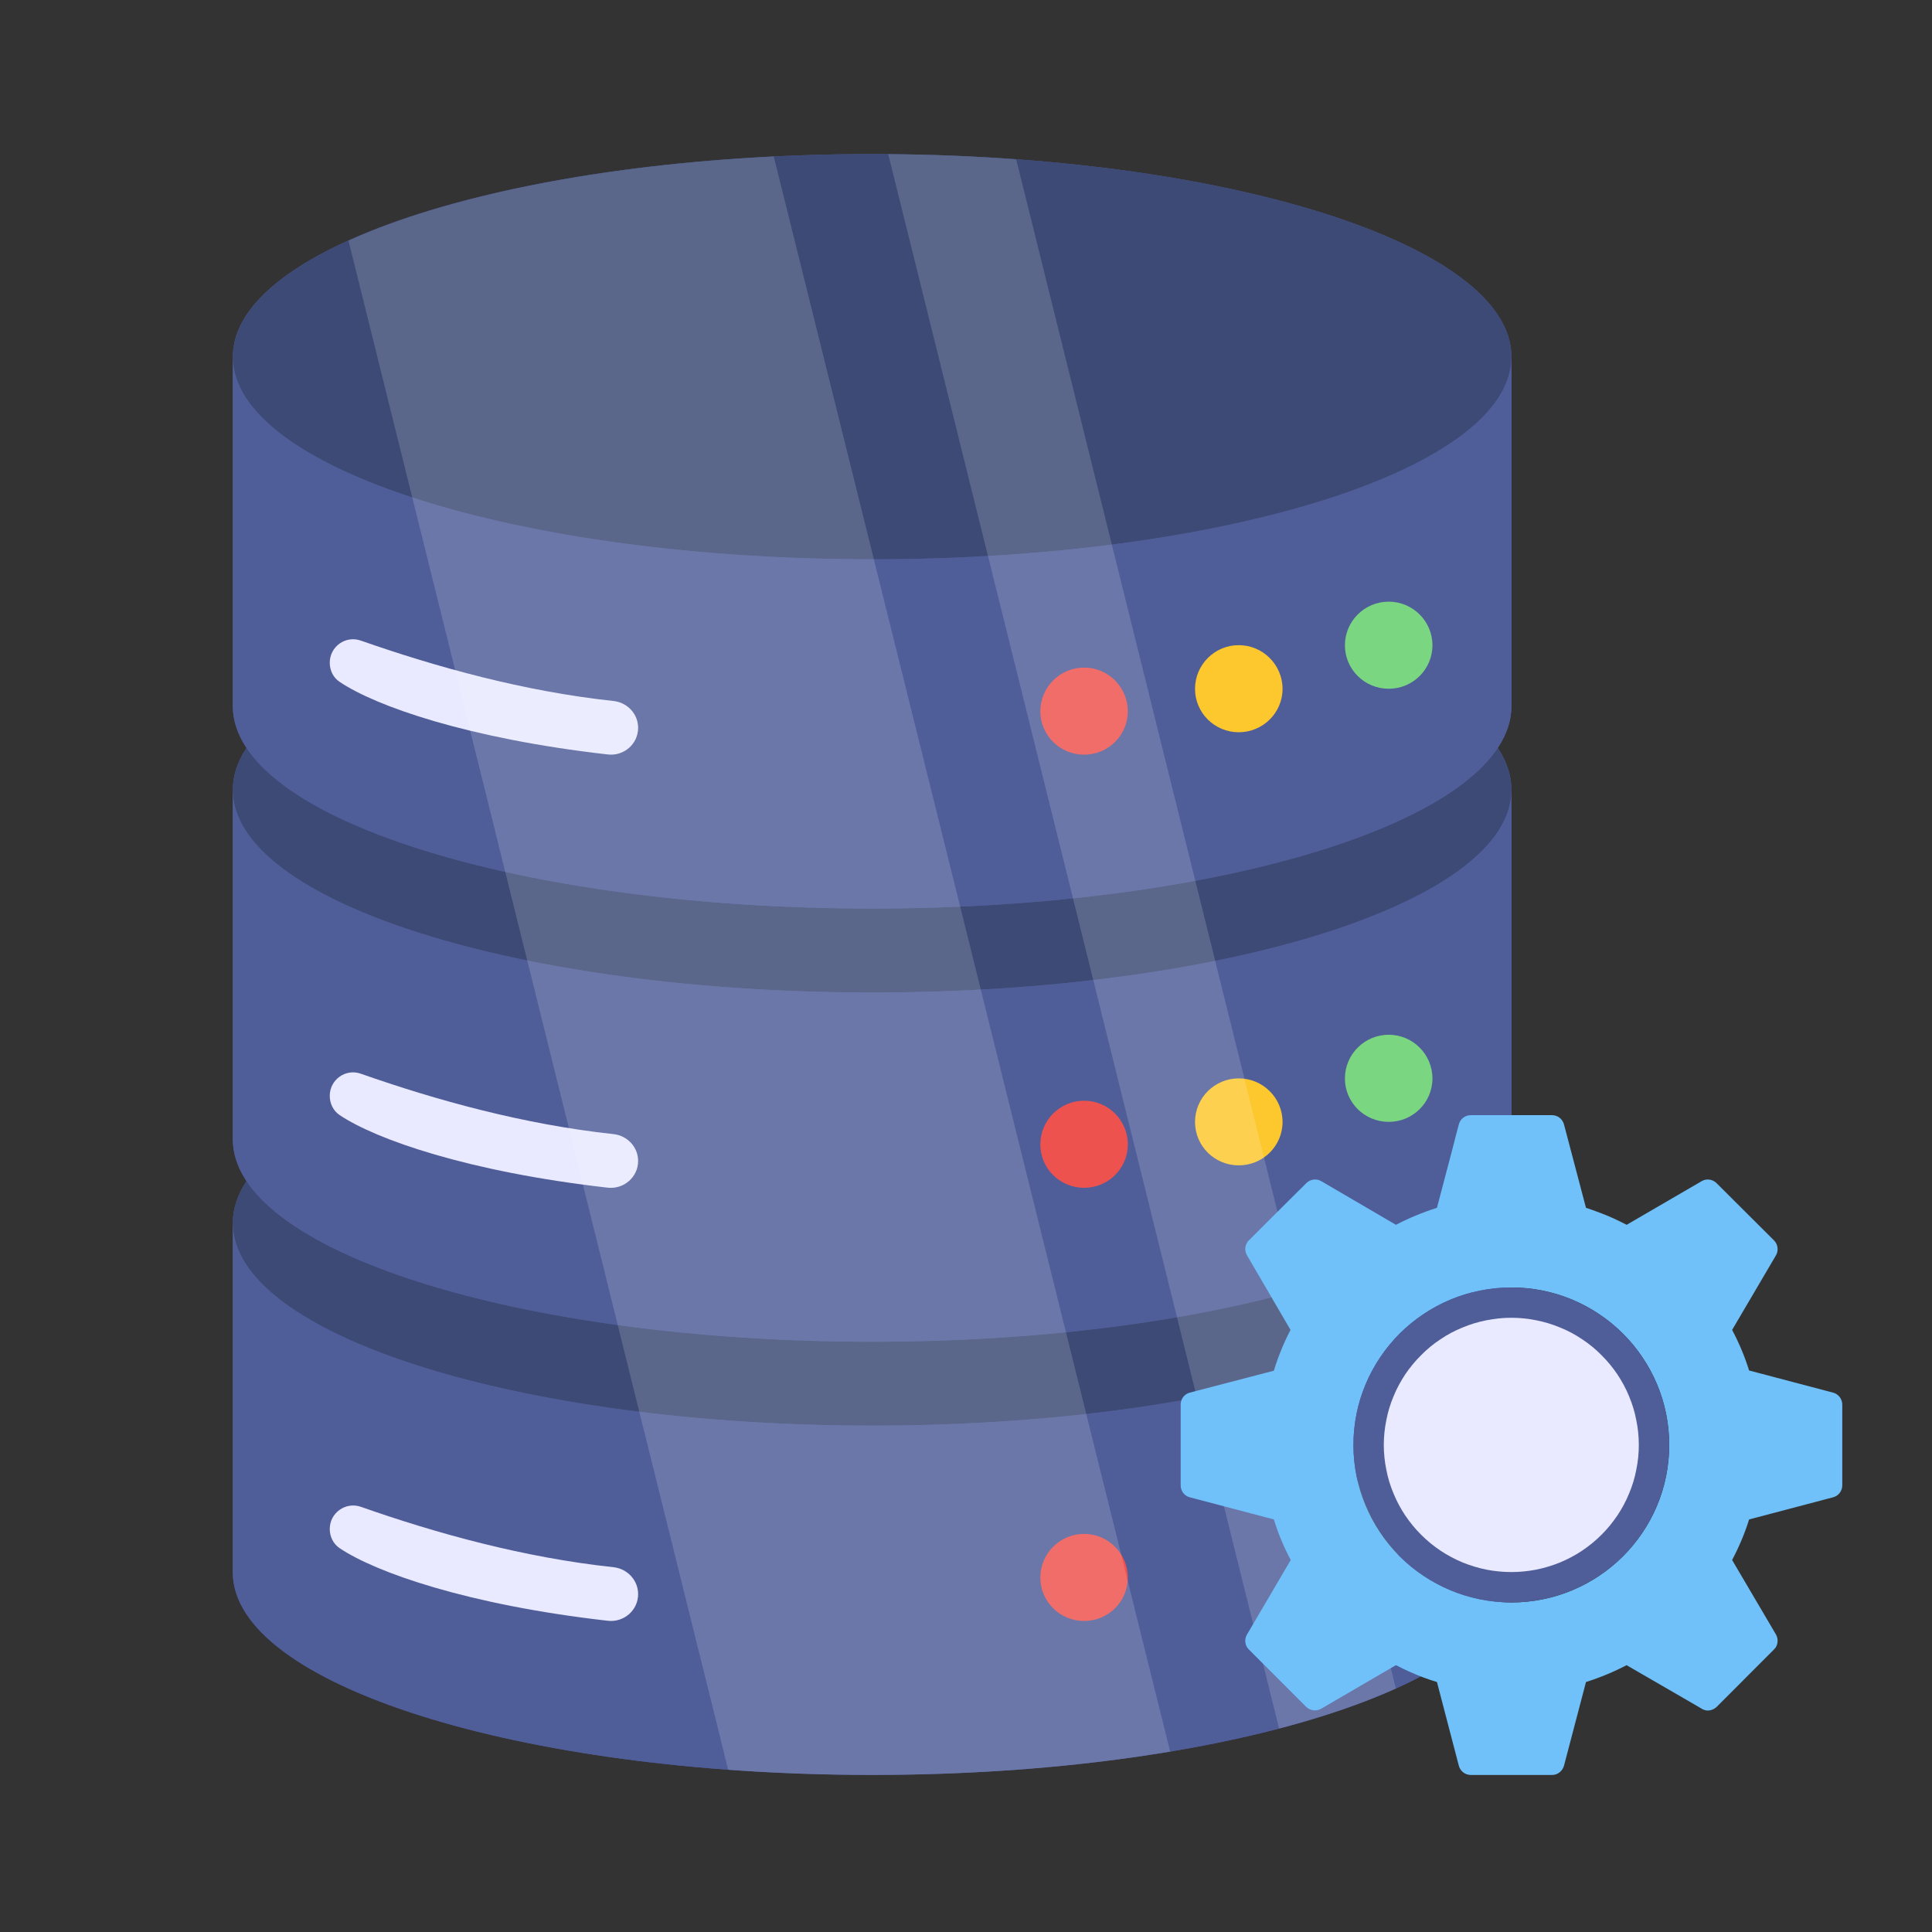
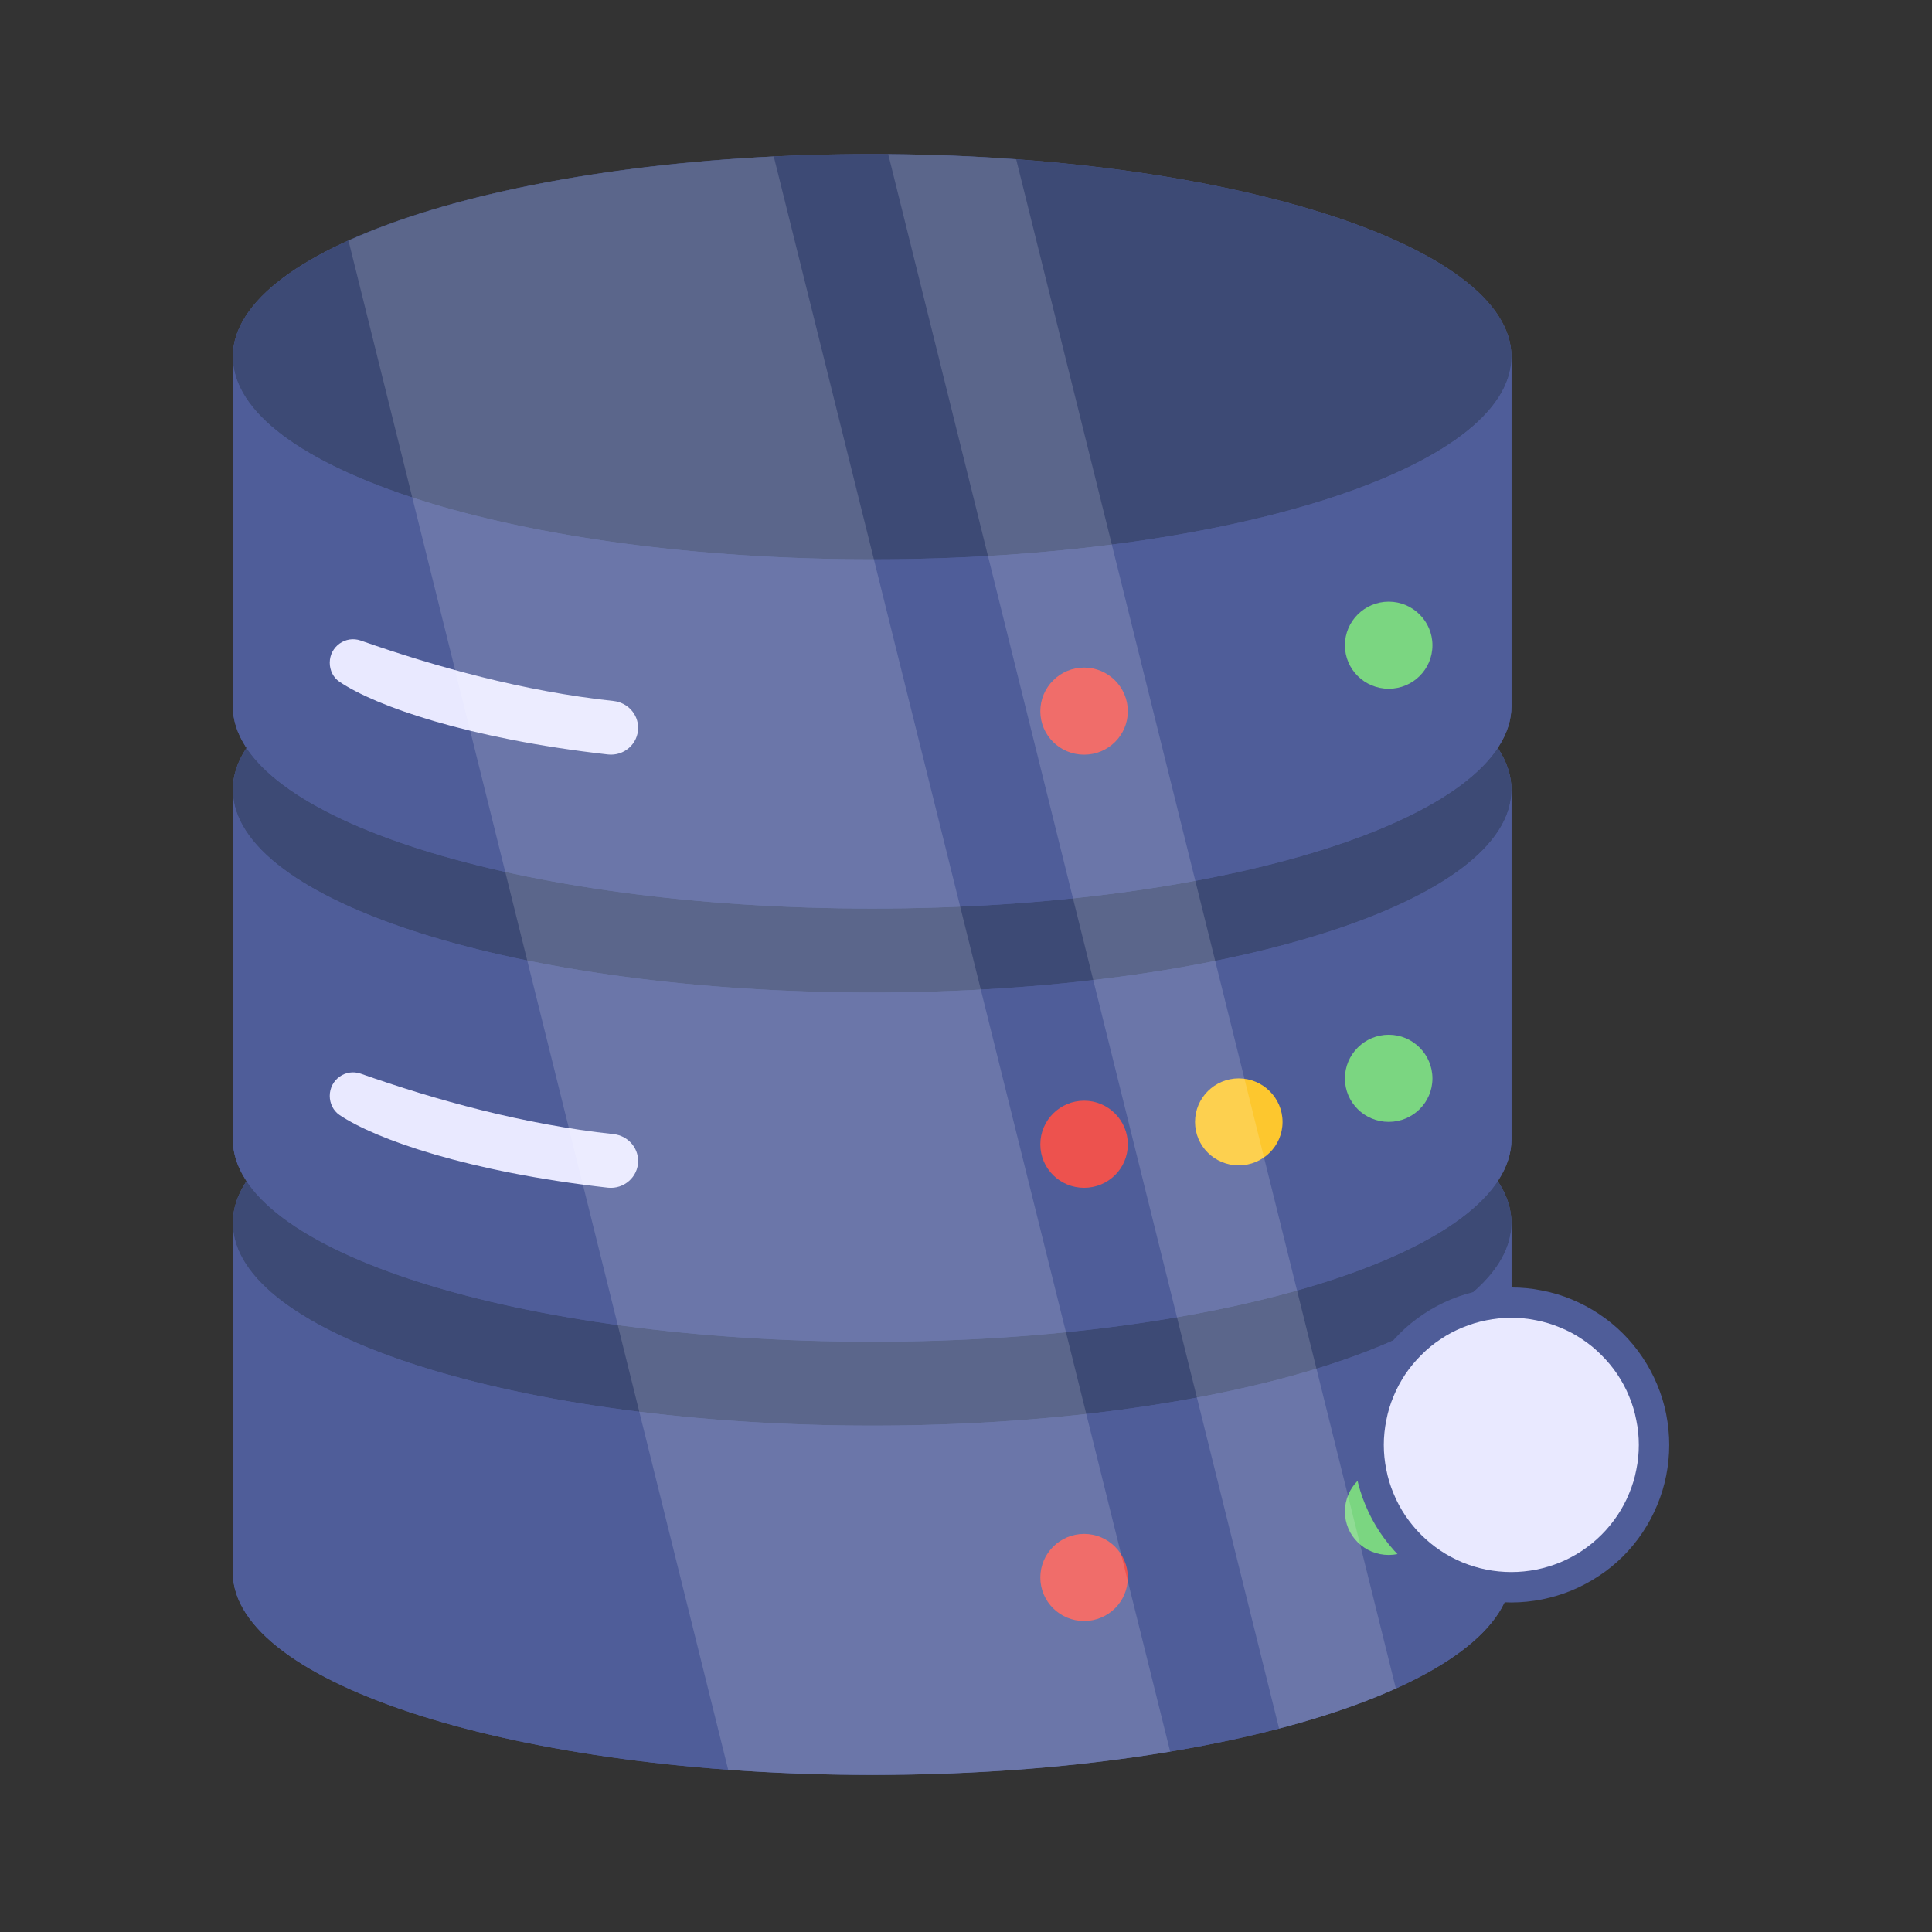
<svg xmlns="http://www.w3.org/2000/svg" width="96" zoomAndPan="magnify" viewBox="0 0 72 72" height="96" preserveAspectRatio="xMidYMid meet" version="1.0">
  <rect x="0" y="0" width="72" height="72" fill="#333333" stroke="none" />
  <defs>
    <filter x="0%" y="0%" width="100%" height="100%" id="b45848ee0d">
      <feColorMatrix values="0 0 0 0 1 0 0 0 0 1 0 0 0 0 1 0 0 0 1 0" color-interpolation-filters="sRGB" />
    </filter>
    <clipPath id="124b0d2dbd">
      <path d="M 8.664 38 L 57 38 L 57 66.32 L 8.664 66.32 Z M 8.664 38 " clip-rule="nonzero" />
    </clipPath>
    <clipPath id="1a94d937b2">
      <path d="M 8.664 38 L 57 38 L 57 54 L 8.664 54 Z M 8.664 38 " clip-rule="nonzero" />
    </clipPath>
    <clipPath id="6a244fe192">
      <path d="M 8.664 45 L 57 45 L 57 66.32 L 8.664 66.32 Z M 8.664 45 " clip-rule="nonzero" />
    </clipPath>
    <clipPath id="7c7cb299f0">
      <path d="M 8.664 21 L 57 21 L 57 50 L 8.664 50 Z M 8.664 21 " clip-rule="nonzero" />
    </clipPath>
    <clipPath id="f01d8ef946">
      <path d="M 8.664 21 L 57 21 L 57 37 L 8.664 37 Z M 8.664 21 " clip-rule="nonzero" />
    </clipPath>
    <clipPath id="6d398f98bb">
      <path d="M 8.664 29 L 57 29 L 57 51 L 8.664 51 Z M 8.664 29 " clip-rule="nonzero" />
    </clipPath>
    <clipPath id="780f57a433">
      <path d="M 8.664 5.57 L 57 5.57 L 57 34 L 8.664 34 Z M 8.664 5.57 " clip-rule="nonzero" />
    </clipPath>
    <clipPath id="4824dd4e52">
      <path d="M 8.664 5.57 L 57 5.57 L 57 21 L 8.664 21 Z M 8.664 5.57 " clip-rule="nonzero" />
    </clipPath>
    <clipPath id="6730640bb5">
      <path d="M 8.664 13 L 57 13 L 57 34 L 8.664 34 Z M 8.664 13 " clip-rule="nonzero" />
    </clipPath>
    <clipPath id="1a4c64d289">
      <path d="M 12 5.57 L 54 5.57 L 54 66.32 L 12 66.32 Z M 12 5.57 " clip-rule="nonzero" />
    </clipPath>
    <mask id="806e8dcc0d">
      <g filter="url(#b45848ee0d)">
        <rect x="-7.2" width="86.4" fill="#000000" y="-7.2" height="86.4" fill-opacity="0.16" />
      </g>
    </mask>
    <clipPath id="bf78657bd3">
      <path d="M 0 0.57 L 32 0.57 L 32 61.32 L 0 61.32 Z M 0 0.57 " clip-rule="nonzero" />
    </clipPath>
    <clipPath id="435949a8ee">
      <path d="M 21 0.57 L 41 0.57 L 41 60 L 21 60 Z M 21 0.57 " clip-rule="nonzero" />
    </clipPath>
    <clipPath id="39b57ae88b">
      <rect x="0" width="42" y="0" height="62" />
    </clipPath>
    <clipPath id="c98a908a62">
      <path d="M 44 41 L 68.664 41 L 68.664 66.32 L 44 66.32 Z M 44 41 " clip-rule="nonzero" />
    </clipPath>
  </defs>
  <g clip-path="url(#124b0d2dbd)">
    <path fill="#4f5d99" d="M 56.328 45.582 L 56.328 58.598 C 56.328 62.766 45.656 66.145 32.504 66.145 C 19.348 66.145 8.676 62.766 8.676 58.598 L 8.676 45.582 C 8.676 41.406 19.348 38.027 32.504 38.027 C 45.656 38.027 56.328 41.406 56.328 45.582 Z M 56.328 45.582 " fill-opacity="1" fill-rule="nonzero" />
  </g>
  <g clip-path="url(#1a94d937b2)">
    <path fill="#3d4a75" d="M 56.328 45.582 C 56.328 49.75 45.656 53.129 32.504 53.129 C 19.348 53.129 8.676 49.75 8.676 45.582 C 8.676 41.406 19.348 38.027 32.504 38.027 C 45.656 38.027 56.328 41.406 56.328 45.582 Z M 56.328 45.582 " fill-opacity="1" fill-rule="nonzero" />
  </g>
  <g clip-path="url(#6a244fe192)">
    <path fill="#4f5d99" d="M 8.676 45.582 C 8.676 49.75 19.348 53.129 32.504 53.129 C 45.656 53.129 56.328 49.75 56.328 45.582 L 56.328 58.598 C 56.328 62.766 45.656 66.145 32.504 66.145 C 19.348 66.145 8.676 62.766 8.676 58.598 Z M 8.676 45.582 " fill-opacity="1" fill-rule="nonzero" />
  </g>
-   <path fill="#e9e9ff" d="M 23.781 59.41 C 23.781 60.008 23.254 60.469 22.656 60.402 C 17.449 59.812 14.004 58.602 12.656 57.695 C 12.418 57.535 12.289 57.262 12.289 56.98 C 12.289 56.379 12.879 55.961 13.441 56.152 C 16.25 57.141 19.52 58.047 22.871 58.406 C 23.383 58.465 23.781 58.891 23.781 59.41 Z M 23.781 59.41 " fill-opacity="1" fill-rule="nonzero" />
  <path fill="#7bd681" d="M 53.383 56.332 C 53.383 57.23 52.652 57.949 51.754 57.949 C 50.852 57.949 50.121 57.23 50.121 56.332 C 50.121 55.434 50.852 54.703 51.754 54.703 C 52.652 54.703 53.383 55.434 53.383 56.332 Z M 53.383 56.332 " fill-opacity="1" fill-rule="nonzero" />
  <path fill="#ed524e" d="M 42.031 58.789 C 42.031 59.688 41.301 60.41 40.402 60.41 C 39.5 60.41 38.77 59.688 38.77 58.789 C 38.77 57.895 39.5 57.164 40.402 57.164 C 41.301 57.164 42.031 57.895 42.031 58.789 Z M 42.031 58.789 " fill-opacity="1" fill-rule="nonzero" />
  <g clip-path="url(#7c7cb299f0)">
    <path fill="#4f5d99" d="M 56.328 29.438 L 56.328 42.453 C 56.328 46.621 45.656 50 32.504 50 C 19.348 50 8.676 46.621 8.676 42.453 L 8.676 29.438 C 8.676 25.262 19.348 21.883 32.504 21.883 C 45.656 21.883 56.328 25.262 56.328 29.438 Z M 56.328 29.438 " fill-opacity="1" fill-rule="nonzero" />
  </g>
  <g clip-path="url(#f01d8ef946)">
    <path fill="#3d4a75" d="M 56.328 29.438 C 56.328 33.605 45.656 36.988 32.504 36.988 C 19.348 36.988 8.676 33.605 8.676 29.438 C 8.676 25.262 19.348 21.883 32.504 21.883 C 45.656 21.883 56.328 25.262 56.328 29.438 Z M 56.328 29.438 " fill-opacity="1" fill-rule="nonzero" />
  </g>
  <g clip-path="url(#6d398f98bb)">
    <path fill="#4f5d99" d="M 8.676 29.438 C 8.676 33.605 19.348 36.988 32.504 36.988 C 45.656 36.988 56.328 33.605 56.328 29.438 L 56.328 42.457 C 56.328 46.621 45.656 50.004 32.504 50.004 C 19.348 50.004 8.676 46.621 8.676 42.457 Z M 8.676 29.438 " fill-opacity="1" fill-rule="nonzero" />
  </g>
  <path fill="#e9e9ff" d="M 23.781 43.266 C 23.781 43.863 23.254 44.324 22.656 44.262 C 17.449 43.672 14.004 42.461 12.656 41.555 C 12.418 41.395 12.289 41.121 12.289 40.84 C 12.289 40.234 12.879 39.816 13.441 40.012 C 16.25 41 19.52 41.906 22.871 42.266 C 23.383 42.324 23.781 42.75 23.781 43.266 Z M 23.781 43.266 " fill-opacity="1" fill-rule="nonzero" />
  <path fill="#7bd681" d="M 53.383 40.191 C 53.383 41.086 52.652 41.809 51.754 41.809 C 50.852 41.809 50.121 41.086 50.121 40.191 C 50.121 39.293 50.852 38.562 51.754 38.562 C 52.652 38.562 53.383 39.293 53.383 40.191 Z M 53.383 40.191 " fill-opacity="1" fill-rule="nonzero" />
  <path fill="#fdc72e" d="M 47.797 41.812 C 47.797 42.711 47.062 43.43 46.164 43.43 C 45.266 43.43 44.535 42.711 44.535 41.812 C 44.535 40.914 45.266 40.188 46.164 40.188 C 47.062 40.188 47.797 40.914 47.797 41.812 Z M 47.797 41.812 " fill-opacity="1" fill-rule="nonzero" />
  <path fill="#ed524e" d="M 42.031 42.648 C 42.031 43.547 41.301 44.266 40.402 44.266 C 39.5 44.266 38.77 43.547 38.77 42.648 C 38.77 41.75 39.5 41.02 40.402 41.02 C 41.301 41.02 42.031 41.75 42.031 42.648 Z M 42.031 42.648 " fill-opacity="1" fill-rule="nonzero" />
  <g clip-path="url(#780f57a433)">
    <path fill="#4f5d99" d="M 56.328 13.297 L 56.328 26.312 C 56.328 30.48 45.656 33.859 32.504 33.859 C 19.348 33.859 8.676 30.48 8.676 26.312 L 8.676 13.297 C 8.676 9.121 19.348 5.742 32.504 5.742 C 45.656 5.742 56.328 9.121 56.328 13.297 Z M 56.328 13.297 " fill-opacity="1" fill-rule="nonzero" />
  </g>
  <g clip-path="url(#4824dd4e52)">
    <path fill="#3d4a75" d="M 56.328 13.297 C 56.328 17.465 45.656 20.844 32.504 20.844 C 19.348 20.844 8.676 17.465 8.676 13.297 C 8.676 9.121 19.348 5.742 32.504 5.742 C 45.656 5.742 56.328 9.121 56.328 13.297 Z M 56.328 13.297 " fill-opacity="1" fill-rule="nonzero" />
  </g>
  <g clip-path="url(#6730640bb5)">
-     <path fill="#4f5d99" d="M 8.676 13.297 C 8.676 17.465 19.348 20.844 32.504 20.844 C 45.656 20.844 56.328 17.465 56.328 13.297 L 56.328 26.312 C 56.328 30.48 45.656 33.859 32.504 33.859 C 19.348 33.859 8.676 30.48 8.676 26.312 Z M 8.676 13.297 " fill-opacity="1" fill-rule="nonzero" />
+     <path fill="#4f5d99" d="M 8.676 13.297 C 8.676 17.465 19.348 20.844 32.504 20.844 C 45.656 20.844 56.328 17.465 56.328 13.297 L 56.328 26.312 C 56.328 30.48 45.656 33.859 32.504 33.859 C 19.348 33.859 8.676 30.48 8.676 26.312 Z " fill-opacity="1" fill-rule="nonzero" />
  </g>
  <path fill="#e9e9ff" d="M 23.781 27.125 C 23.781 27.723 23.254 28.184 22.656 28.117 C 17.449 27.527 14.004 26.32 12.656 25.41 C 12.418 25.254 12.289 24.98 12.289 24.699 C 12.289 24.094 12.879 23.676 13.441 23.871 C 16.25 24.855 19.52 25.766 22.871 26.125 C 23.383 26.184 23.781 26.605 23.781 27.125 Z M 23.781 27.125 " fill-opacity="1" fill-rule="nonzero" />
  <path fill="#7bd681" d="M 53.383 24.047 C 53.383 24.945 52.652 25.668 51.754 25.668 C 50.852 25.668 50.121 24.945 50.121 24.047 C 50.121 23.152 50.852 22.422 51.754 22.422 C 52.652 22.422 53.383 23.152 53.383 24.047 Z M 53.383 24.047 " fill-opacity="1" fill-rule="nonzero" />
-   <path fill="#fdc72e" d="M 47.797 25.672 C 47.797 26.566 47.062 27.289 46.164 27.289 C 45.266 27.289 44.535 26.566 44.535 25.672 C 44.535 24.773 45.266 24.043 46.164 24.043 C 47.062 24.043 47.797 24.773 47.797 25.672 Z M 47.797 25.672 " fill-opacity="1" fill-rule="nonzero" />
  <path fill="#ed524e" d="M 42.031 26.508 C 42.031 27.402 41.301 28.125 40.402 28.125 C 39.5 28.125 38.77 27.402 38.77 26.508 C 38.77 25.609 39.5 24.879 40.402 24.879 C 41.301 24.879 42.031 25.609 42.031 26.508 Z M 42.031 26.508 " fill-opacity="1" fill-rule="nonzero" />
  <g clip-path="url(#1a4c64d289)">
    <g mask="url(#806e8dcc0d)">
      <g transform="matrix(1, 0, 0, 1, 12, 5)">
        <g clip-path="url(#39b57ae88b)">
          <g clip-path="url(#bf78657bd3)">
            <path fill="#ffffff" d="M 31.609 60.277 C 28.293 60.836 24.523 61.148 20.508 61.148 C 18.656 61.148 16.859 61.082 15.137 60.953 L 0.988 3.969 C 4.629 2.316 10.293 1.156 16.836 0.832 Z M 31.609 60.277 " fill-opacity="1" fill-rule="nonzero" />
          </g>
          <g clip-path="url(#435949a8ee)">
            <path fill="#ffffff" d="M 40.02 57.926 C 38.781 58.484 37.316 58.988 35.668 59.418 L 21.102 0.746 C 22.738 0.758 24.332 0.82 25.871 0.941 Z M 40.02 57.926 " fill-opacity="1" fill-rule="nonzero" />
          </g>
        </g>
      </g>
    </g>
  </g>
  <g clip-path="url(#c98a908a62)">
-     <path fill="#70c1f9" d="M 68.309 51.898 L 65.184 51.074 C 65.023 50.555 64.805 50.039 64.551 49.562 L 66.188 46.777 C 66.285 46.602 66.262 46.375 66.109 46.223 L 63.977 44.098 C 63.824 43.945 63.598 43.91 63.414 44.02 L 60.621 45.645 C 60.293 45.477 59.957 45.316 59.602 45.188 C 59.434 45.121 59.273 45.07 59.105 45.012 L 58.285 41.902 C 58.227 41.699 58.051 41.559 57.84 41.559 L 54.812 41.559 C 54.602 41.559 54.418 41.699 54.367 41.902 L 54.266 42.281 L 54.133 42.801 L 53.551 45.012 C 53.02 45.18 52.512 45.391 52.023 45.645 L 49.242 44.02 C 49.055 43.91 48.828 43.945 48.676 44.098 L 47.301 45.465 L 46.543 46.223 C 46.391 46.375 46.367 46.602 46.469 46.777 L 48.094 49.562 C 47.844 50.039 47.633 50.555 47.473 51.082 L 44.344 51.898 C 44.141 51.949 44 52.133 44 52.344 L 44 55.352 C 44 55.57 44.141 55.75 44.344 55.801 L 47.473 56.625 C 47.633 57.145 47.844 57.656 48.102 58.137 L 46.469 60.918 C 46.367 61.094 46.391 61.332 46.543 61.473 L 48.676 63.609 C 48.828 63.754 49.055 63.785 49.242 63.676 L 52.023 62.055 C 52.359 62.23 52.699 62.383 53.051 62.516 C 53.211 62.574 53.379 62.633 53.551 62.684 L 54.367 65.805 C 54.418 66.004 54.602 66.148 54.812 66.148 L 57.84 66.148 C 58.051 66.148 58.227 66.004 58.285 65.805 L 59.105 62.684 C 59.637 62.516 60.141 62.305 60.621 62.055 L 60.629 62.062 L 61.02 62.289 L 62.762 63.297 L 63.414 63.676 C 63.461 63.711 63.523 63.727 63.582 63.742 C 63.723 63.762 63.867 63.711 63.977 63.609 L 66.109 61.473 C 66.262 61.332 66.285 61.094 66.188 60.918 L 64.551 58.137 C 64.805 57.656 65.023 57.145 65.184 56.625 L 68.309 55.801 C 68.512 55.75 68.656 55.57 68.656 55.352 L 68.656 52.344 C 68.656 52.133 68.512 51.949 68.309 51.898 Z M 56.324 59.719 C 53.078 59.719 50.438 57.094 50.438 53.848 C 50.438 50.613 53.078 47.98 56.324 47.98 C 59.566 47.98 62.207 50.613 62.207 53.848 C 62.207 57.094 59.566 59.719 56.324 59.719 Z M 56.324 59.719 " fill-opacity="1" fill-rule="nonzero" />
-   </g>
+     </g>
  <path fill="#4f5d99" d="M 62.207 53.848 C 62.207 54.234 62.168 54.617 62.094 54.992 C 62.02 55.371 61.906 55.738 61.758 56.094 C 61.609 56.449 61.43 56.789 61.215 57.109 C 61 57.43 60.758 57.727 60.484 58 C 60.211 58.27 59.914 58.516 59.59 58.727 C 59.27 58.941 58.93 59.121 58.574 59.27 C 58.219 59.418 57.848 59.527 57.469 59.605 C 57.09 59.68 56.707 59.719 56.324 59.719 C 55.938 59.719 55.555 59.68 55.176 59.605 C 54.797 59.527 54.426 59.418 54.07 59.27 C 53.715 59.121 53.375 58.941 53.055 58.727 C 52.73 58.516 52.434 58.27 52.16 58 C 51.887 57.727 51.645 57.43 51.43 57.109 C 51.215 56.789 51.035 56.449 50.887 56.094 C 50.738 55.738 50.625 55.371 50.551 54.992 C 50.477 54.617 50.438 54.234 50.438 53.848 C 50.438 53.465 50.477 53.082 50.551 52.703 C 50.625 52.324 50.738 51.957 50.887 51.602 C 51.035 51.246 51.215 50.91 51.43 50.59 C 51.645 50.266 51.887 49.973 52.16 49.699 C 52.434 49.426 52.73 49.184 53.055 48.969 C 53.375 48.754 53.715 48.574 54.07 48.426 C 54.426 48.277 54.797 48.168 55.176 48.094 C 55.555 48.016 55.938 47.98 56.324 47.98 C 56.707 47.98 57.09 48.016 57.469 48.094 C 57.848 48.168 58.219 48.277 58.574 48.426 C 58.93 48.574 59.27 48.754 59.59 48.969 C 59.914 49.184 60.211 49.426 60.484 49.699 C 60.758 49.973 61 50.266 61.215 50.59 C 61.43 50.91 61.609 51.246 61.758 51.602 C 61.906 51.957 62.02 52.324 62.094 52.703 C 62.168 53.082 62.207 53.465 62.207 53.848 Z M 62.207 53.848 " fill-opacity="1" fill-rule="nonzero" />
  <path fill="#e9e9ff" d="M 61.074 53.848 C 61.074 54.16 61.043 54.469 60.98 54.773 C 60.922 55.078 60.832 55.375 60.711 55.66 C 60.594 55.949 60.445 56.223 60.273 56.48 C 60.098 56.738 59.902 56.98 59.68 57.199 C 59.461 57.418 59.223 57.613 58.961 57.789 C 58.703 57.961 58.43 58.105 58.141 58.227 C 57.852 58.344 57.555 58.434 57.25 58.496 C 56.941 58.555 56.633 58.586 56.324 58.586 C 56.012 58.586 55.703 58.555 55.395 58.496 C 55.09 58.434 54.793 58.344 54.504 58.227 C 54.215 58.105 53.941 57.961 53.684 57.789 C 53.422 57.613 53.184 57.418 52.965 57.199 C 52.742 56.98 52.547 56.738 52.371 56.48 C 52.199 56.223 52.051 55.949 51.934 55.66 C 51.812 55.375 51.723 55.078 51.664 54.773 C 51.602 54.469 51.57 54.16 51.57 53.848 C 51.57 53.539 51.602 53.23 51.664 52.926 C 51.723 52.617 51.812 52.324 51.934 52.035 C 52.051 51.746 52.199 51.477 52.371 51.215 C 52.547 50.957 52.742 50.719 52.965 50.5 C 53.184 50.277 53.422 50.082 53.684 49.91 C 53.941 49.734 54.215 49.59 54.504 49.473 C 54.793 49.352 55.09 49.262 55.395 49.203 C 55.703 49.141 56.012 49.109 56.324 49.109 C 56.633 49.109 56.941 49.141 57.25 49.203 C 57.555 49.262 57.852 49.352 58.141 49.473 C 58.43 49.59 58.703 49.734 58.961 49.91 C 59.223 50.082 59.461 50.277 59.68 50.5 C 59.902 50.719 60.098 50.957 60.273 51.215 C 60.445 51.477 60.594 51.746 60.711 52.035 C 60.832 52.324 60.922 52.617 60.98 52.926 C 61.043 53.23 61.074 53.539 61.074 53.848 Z M 61.074 53.848 " fill-opacity="1" fill-rule="nonzero" />
</svg>